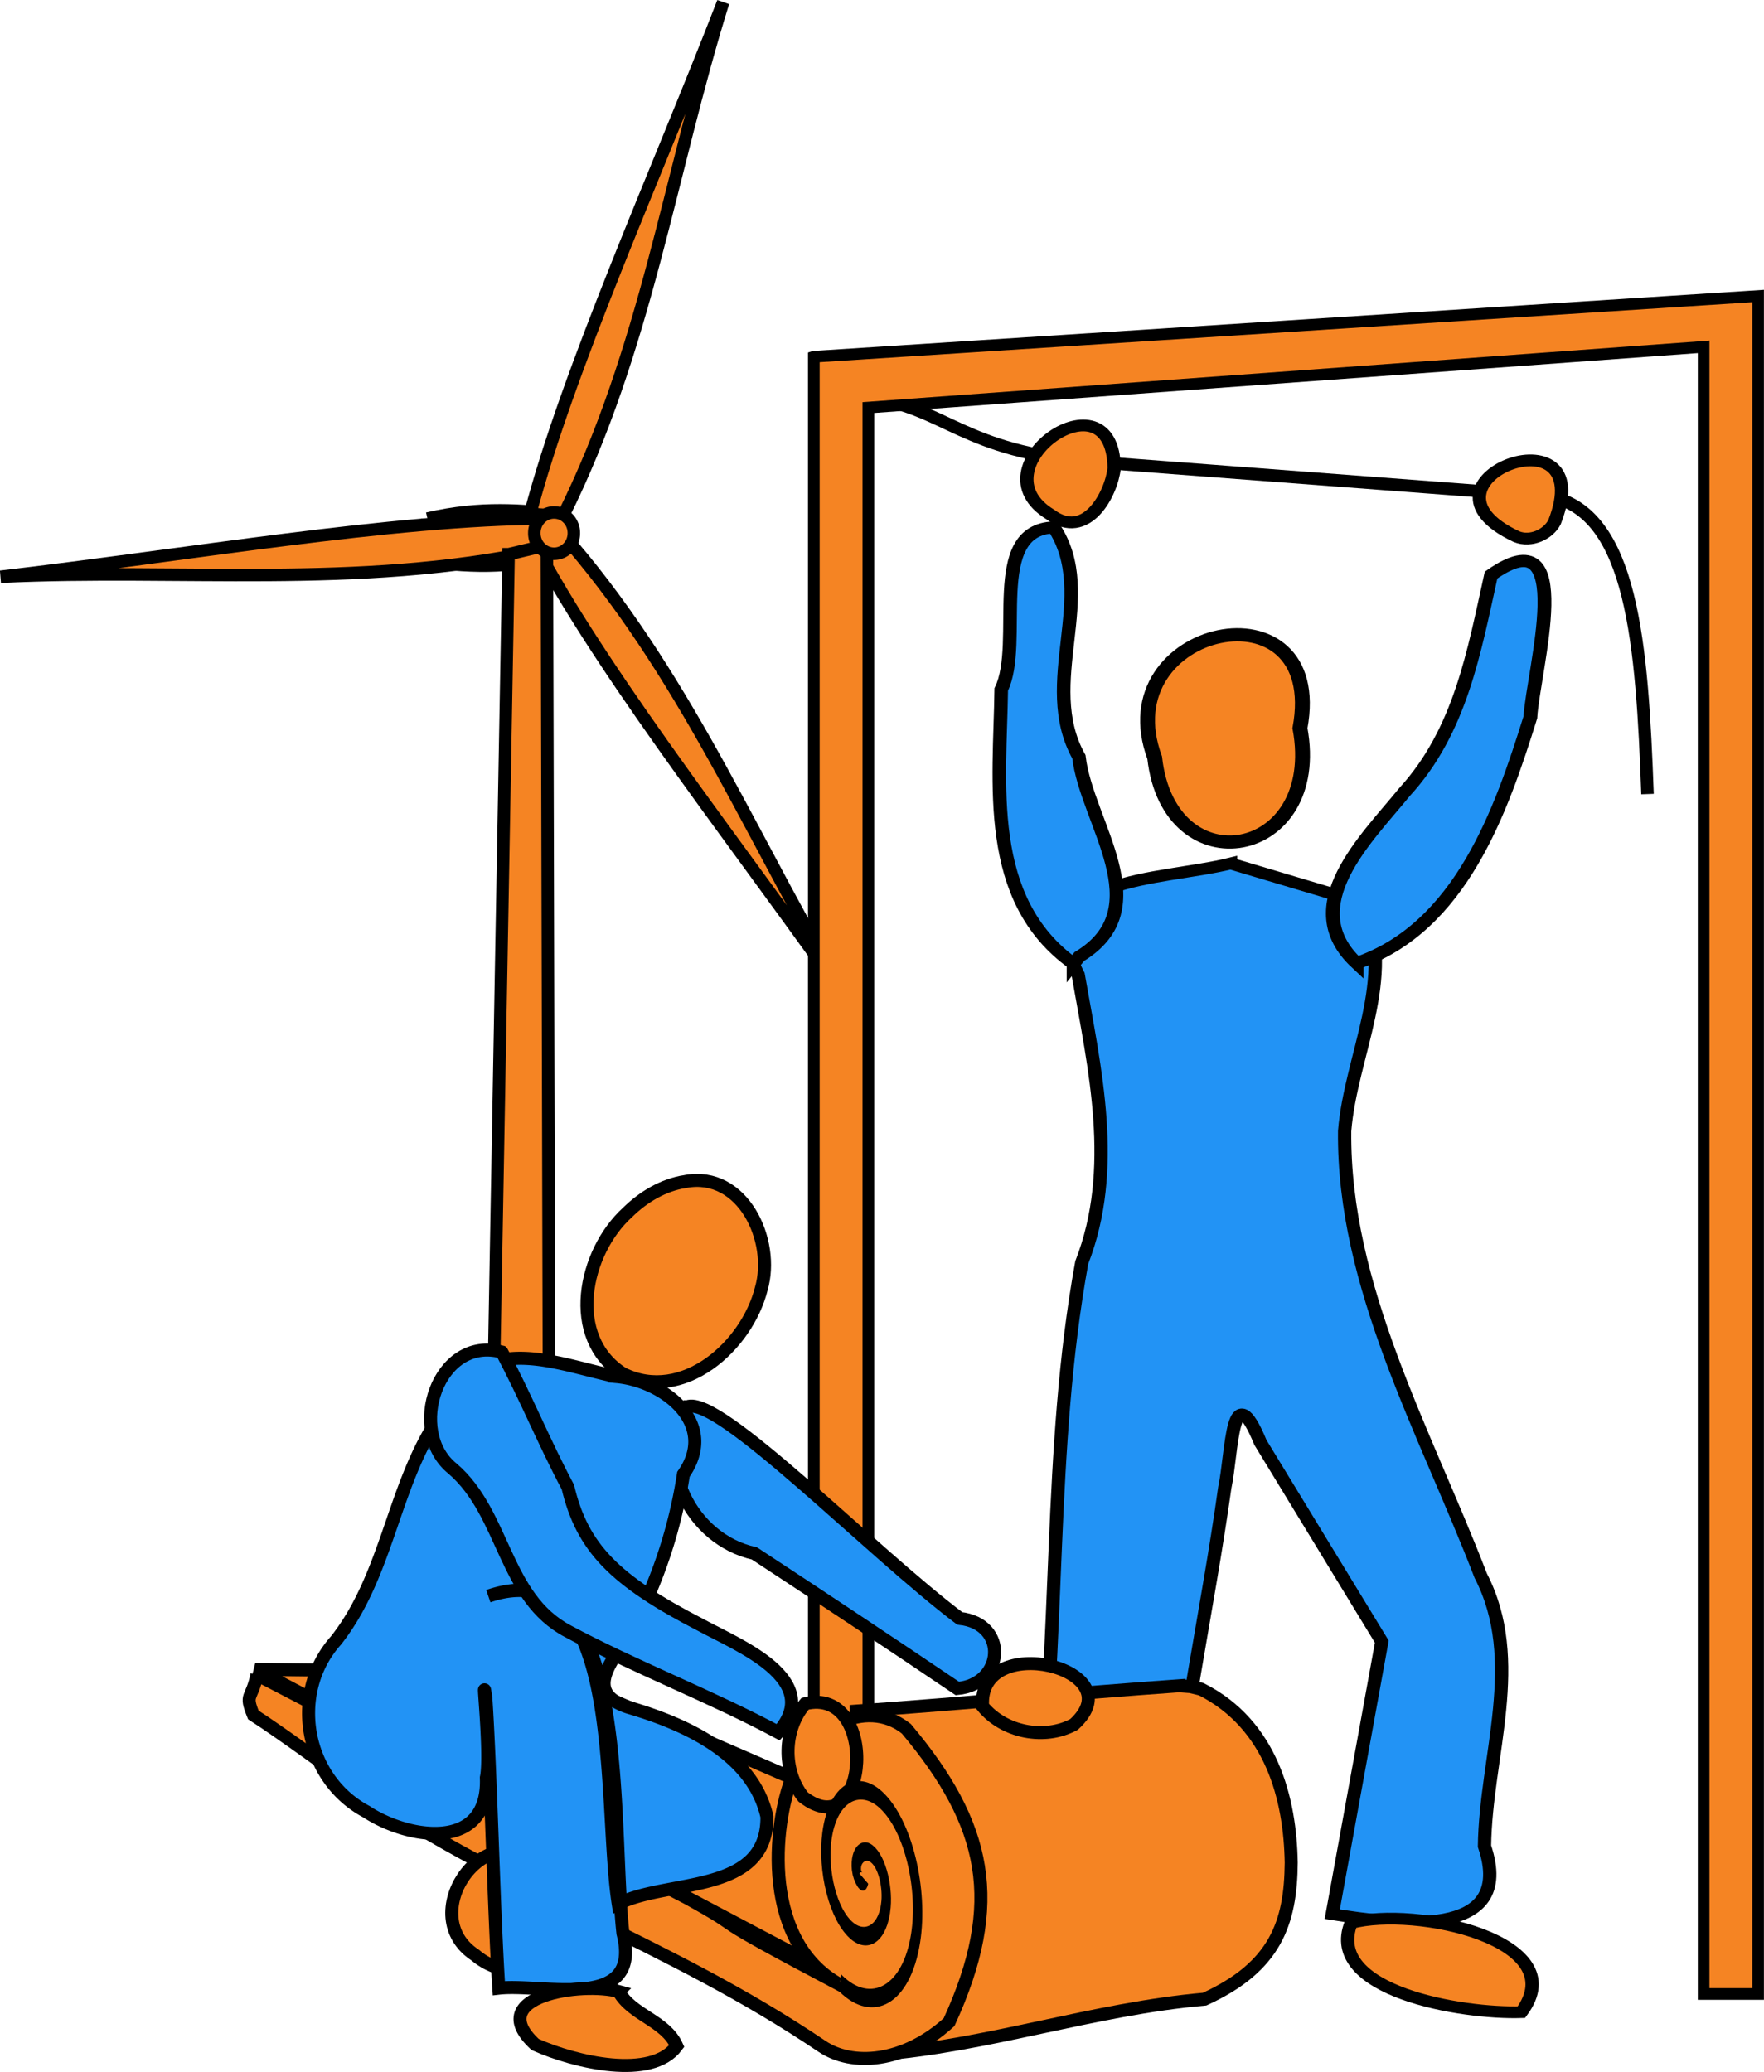
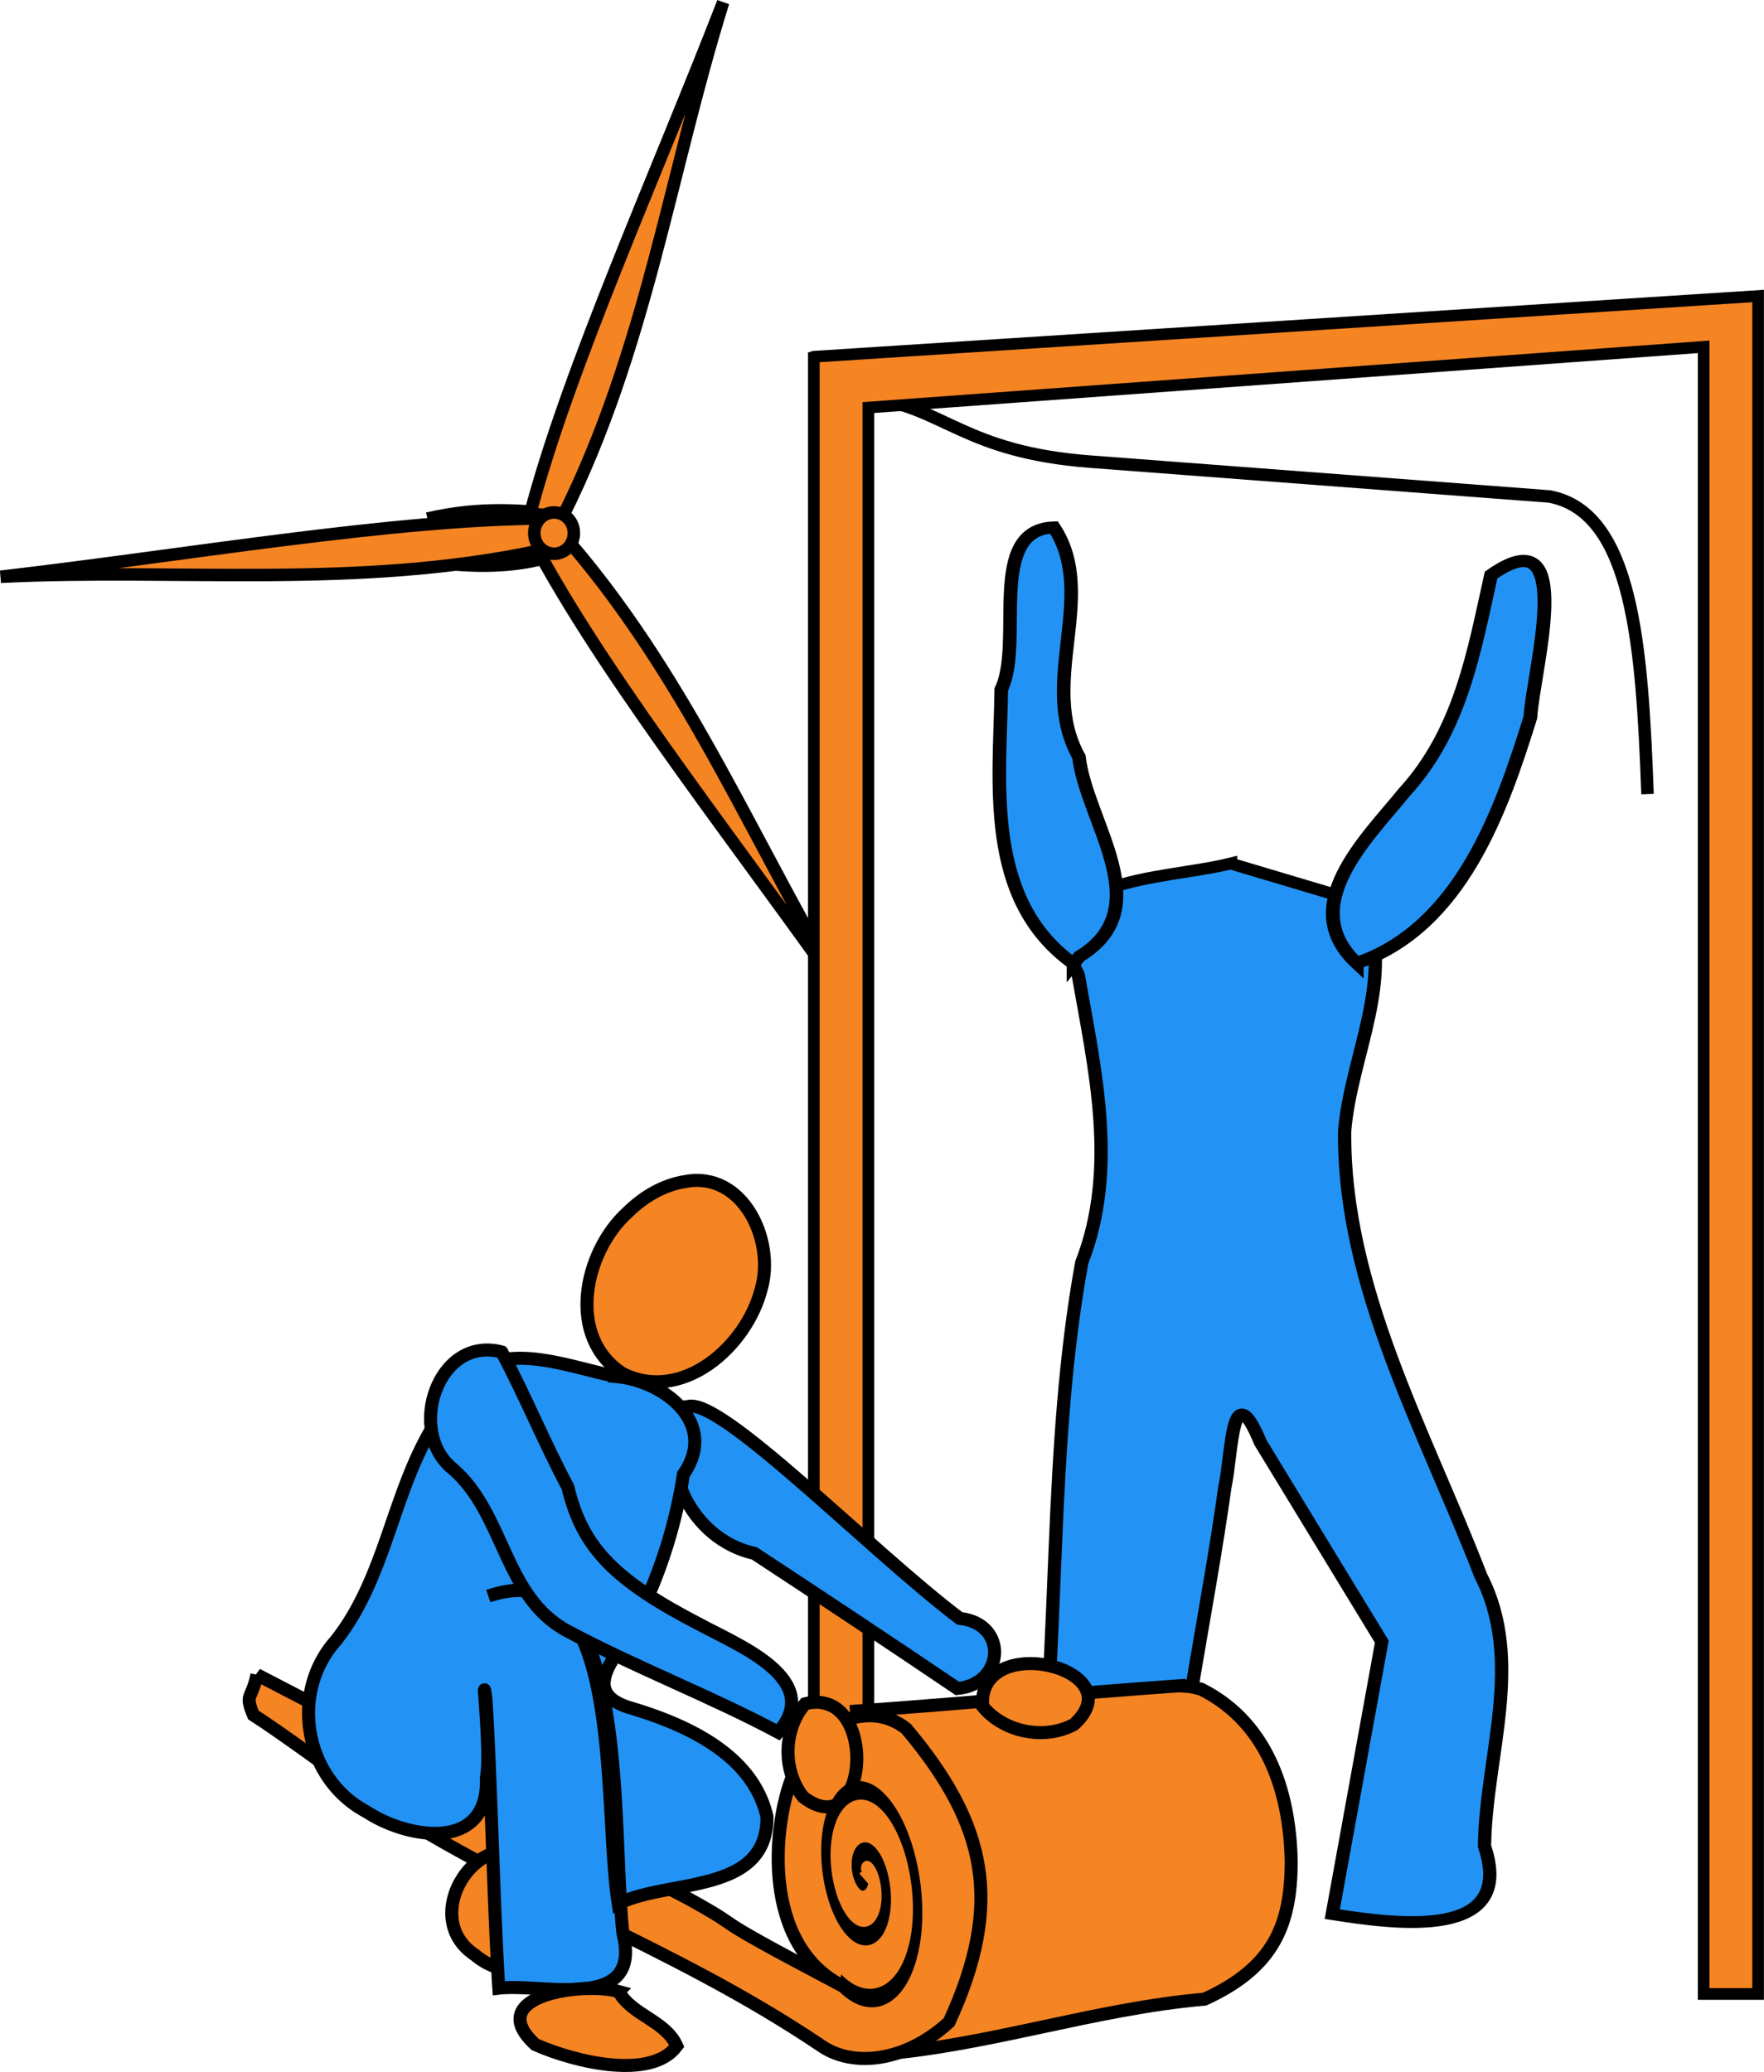
<svg xmlns="http://www.w3.org/2000/svg" viewBox="0 0 987.41 1160">
  <g stroke="#000">
    <path d="M487.95 222.999c40.528 5.317 52.063 30.132 122.3 35.449l257.01 19.497c46.698 8.734 51.924 83.601 54.946 166.61" stroke-width="7" fill="none" />
    <g stroke-width="7" fill="#f58423">
      <path d="M355.14 392.35c31.132-7.122 52.246-4.224 74.824-2.792l2.234 21.219c-24.987 9.826-51.153 9.045-77.616 5.584l.558-24.011z" transform="matrix(1 0 0 1 -115.883 -102.025)" />
      <path d="M412.64 389.69c21.605-81.905 70.48-189.47 108.03-286.38-29.897 95.897-43.247 194.55-89.69 287.69l-18.338-1.307zM420.59 392.32c-84.706.333-201.11 20.611-304.34 32.604 100.33-4.842 199.18 7.024 301-14.526l3.342-18.078zM418.21 412.47c40.67 74.304 113.98 166.96 173.74 252-52.09-85.89-88.77-178.44-156.25-257.68l-17.485 5.68z" transform="matrix(1 0 0 1 -115.883 -102.025)" />
-       <path d="M400.57 412.32l21.435-5.133 1.384 560.28-32.816 1.974 9.996-557.12z" transform="matrix(1 0 0 1 -115.883 -102.025)" />
      <path d="M437.09 400.48a11.056 11.45 0 11-22.111 0 11.056 11.45 0 1122.111 0z" transform="matrix(1 0 0 1 -115.883 -102.025)" />
    </g>
    <path d="M417.01 317.75c-28.563 8.017-83.632 5.83-62.593 51.448 6.84 43.968 16.468 89.914 1.468 133.34-14.068 87.173-8.65 176.02-18.74 263.55-17.575 41.011 55.204 49.286 54.655 11.736 4.332-57.029 15.75-113.98 22.818-170.98 3.153-16.705 2.708-53.564 14.667-20.949l49.823 92.2-20.342 126.18c26.344 4.7 75.609 12.282 62.518-31.452.462-41.648 16.578-85.715-1.547-125.28-22.89-67.033-56.538-133.68-55.888-205.92 2.533-35.041 21.174-70.846 7.853-105.5l-54.692-18.368z" stroke-miterlimit="3.503" stroke-width="5.454" fill="#2293f5" transform="matrix(1.363 0 0 1.209 120.45 99.269)" />
-     <path d="M445.5 255.09c11.444-69.582-79.83-48.024-59.668 13.67 5.96 60.014 69.685 47.283 59.668-13.67z" stroke-miterlimit="3.503" stroke-width="6.102" fill="#f58423" transform="matrix(1.363 0 0 1.209 120.45 99.269)" />
    <path d="M352.49 364.17c-36.922-29.841-30.165-83.895-29.672-127.03 9.437-21.664-6.305-74.027 21.642-75.006 18.329 31.464-6.728 71.968 10.254 106.21 3.16 30.546 32.992 69.977.183 92.485l-2.407 3.345z" stroke-miterlimit="3.503" stroke-width="5.573" fill="#2293f5" transform="matrix(1.363 0 0 1.209 120.45 99.269)" />
    <path d="M468.8 363.9c42.873-16.532 59.431-70.931 71.316-113.82 1.147-21.904 19.661-94.355-16.14-65.882-6.98 35.456-12.534 72.139-35.538 100.46-15.51 21.522-44.721 52.812-19.638 79.246z" stroke-miterlimit="3.503" stroke-width="5.67" fill="#2293f5" transform="matrix(1.363 0 0 1.209 120.45 99.269)" />
-     <path d="M342.94 156.11c-31.849-21.868 25.75-67.312 26.253-21.475-1.105 11.986-11.413 33.889-26.253 21.475zM534.43 166.4c-48.088-25.393 34.562-61.336 15.635-6.79-2.51 5.698-9.747 9.533-15.635 6.79zM366.52 802.34c-24.985-7.827-64.979 31.101-47.362 50.121 25.147 3.908 72.15-19.694 47.362-50.121zM466.49 808.36c26.552-7.944 91.82 8.076 69.943 41.297-24.163.915-81.009-9.585-69.943-41.297z" stroke-miterlimit="3.503" stroke-width="5.454" fill="#f58423" transform="matrix(1.363 0 0 1.209 120.45 99.269)" />
    <path d="M455.55 199.719v916.61h30.522v-888.15l467.55-34v922.15h30.493V165.719l-528.56 34z" stroke-miterlimit="3.503" stroke-width="6.518" fill="#f58423" />
    <g stroke-miterlimit="3.503">
      <path d="M384.73 787.573c-19.159 31.509 2.074 74.313 37.546 82.106 38.022 24.981 75.944 50.115 113.617 75.625 26.308-2.389 28.76-36.289 1.324-39.238-49.985-37.688-134.906-125.261-152.486-118.492z" stroke-width="7.291" fill="#2293f5" />
-       <path d="M307.451 936.612c121.241 52.49 242.472 104.983 363.713 157.475l-224.527 1.016-303.764-160.516 164.589 2.032z" stroke-width="7.291" fill="#f58423" />
      <path d="M659.999 943.778c-59.293 4.218-121.345 9.967-180.638 14.186 2.7 64.62 8.158 127.709 10.858 192.334 62.566-4.74 121.595-25.623 184.085-31.085 39.61-18.09 48.191-42.625 48.471-76.363-.585-35.688-10.97-77.21-50.357-97.147l-6.099-1.47-6.323-.452z" stroke-width="7.291" fill="#f58423" />
      <path d="M143.832 937.591c-2.986 14.406-6.982 10.276-2.013 22.522 14.206 9.124 45.372 31.734 58.524 41.497 85.902 58.602 173.451 85.795 259.656 143.946 16.84 11.49 45.922 9.661 71.264-13.474 30.724-66.846 21.05-110.65-23.947-164.255-23.372-18.494-55.472 1.225-63.595 26.324-11.01 27.046-18.003 94.668 28.343 117.96-86.755-45.737-47.657-27.531-87.271-49.447-80.261-41.804-160.683-83.308-240.962-125.074z" stroke-width="7.291" fill="#f58423" />
      <path d="M301.723 1042.293c-32.224-24.865-68.942 30.515-35.782 52.242 26.417 22.495 71.064-1.66 42.627-32.951-2.343-6.409-4.605-12.846-6.845-19.29z" stroke-width="7.291" fill="#f58423" />
      <path d="M345.154 770.69c-30.285-5.968-72.75-25.01-91.035 11.75-33.916 39.224-34.174 95.601-66.061 135.988-26.214 29.353-17.67 77.395 17.014 95.829 23.832 15.657 68.823 22.412 67.167-19.022 2.841-13.022-3.12-65.154-.265-44.347 2.721 40.89 4.52 121.293 7.242 162.182 24.994-2.844 80.586 13.8 69.485-30.698-6.978-62.728 5.116-216.663-75.349-188.782 76.922-25.9 63.786 115.45 72.703 172.264 27.75-14.03 83.643-4.874 83.255-48.8-8.002-35.166-45.874-51.882-77.337-61.164-33.405-10.671 3.66-36.84 7.995-55.963a276.17 276.17 0 0022.59-74.534c19.88-28.573-10.844-52.252-37.406-54.698z" stroke-width="7.291" fill="#2293f5" />
      <path d="M280.893 756.922c-35.858-9.542-53.506 44.537-27.503 65.358 29.336 25.284 28.491 72.047 64.568 91.02 36.145 19.448 81.48 37.058 117.627 56.506 25.983-29.474-22.144-48.584-43.187-59.984-48.484-24.99-66.47-43.327-74.53-77.265-13.243-24.906-23.73-50.73-36.974-75.634z" stroke-width="7.291" fill="#2293f5" />
      <path d="M383.69 661.458c32.24-5.974 50.276 33.148 42.447 60.046-7.98 31.919-43.913 64.267-77.58 47.526-31.777-20.4-21.77-68.042 2.731-90.274 8.822-8.692 20.031-15.4 32.4-17.299zM346.3 1114.927c-19.954-5.574-76.54 2.262-46.711 29.705 22.514 10.005 65.111 20.031 79.237.819-6.376-14.313-25.053-17.06-32.527-30.524zM450.658 953.849c41.503-10.283 35.88 80.671-1.105 52.177-11.687-14.745-11.188-37.944 1.105-52.177zM550.017 955.276c-2.93-42.658 85.67-21.347 51.195 10.136-16.549 8.953-39.309 4.438-51.195-10.136z" stroke-width="7.291" fill="#f58423" />
      <path d="M-42.116 96.995c-1.07 1.433-2.459-.735-2.381-1.778.21-2.826 3.653-3.774 5.937-2.984 4.084 1.413 5.269 6.45 3.587 10.096-2.468 5.35-9.283 6.801-14.255 4.19-6.626-3.48-8.349-12.128-4.794-18.414 4.474-7.91 14.978-9.904 22.572-5.397 9.198 5.46 11.465 17.832 6 26.731-6.44 10.488-20.687 13.028-30.89 6.604-.14-.088-.278-.177-.416-.268" transform="matrix(1.438 -.196 .401 2.94 505.232 758.37)" fill-rule="evenodd" stroke-width="3.513" fill="#f58423" />
    </g>
  </g>
</svg>